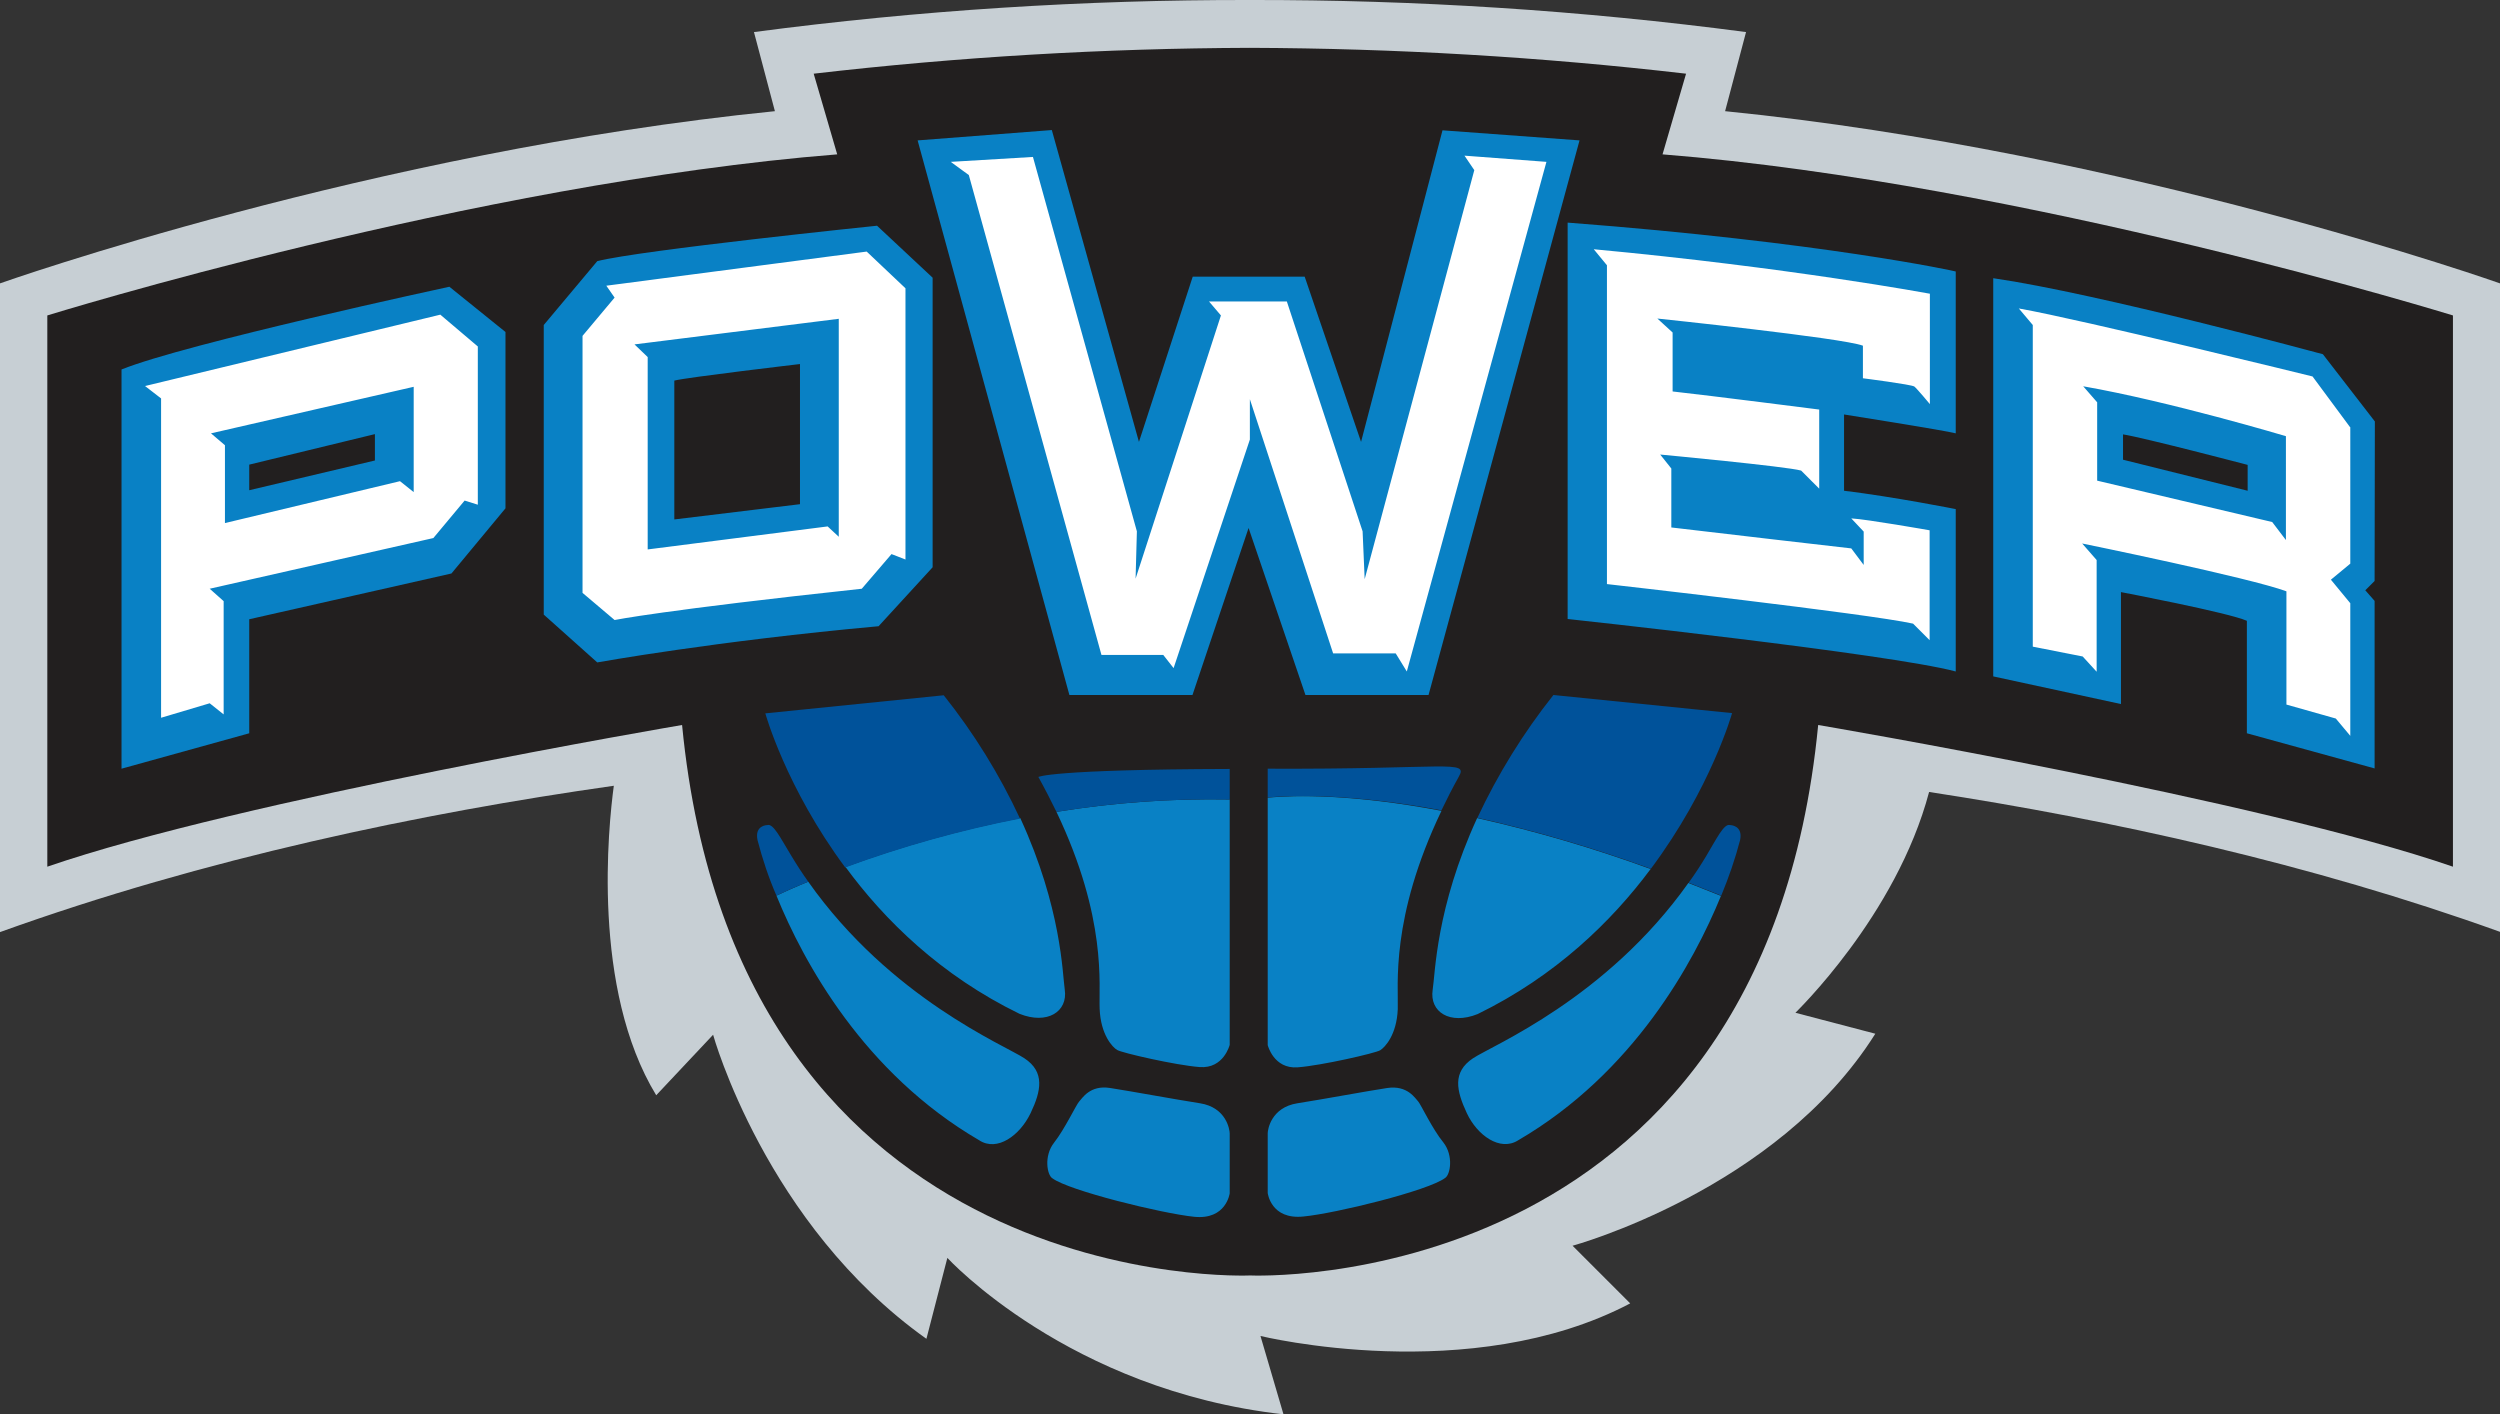
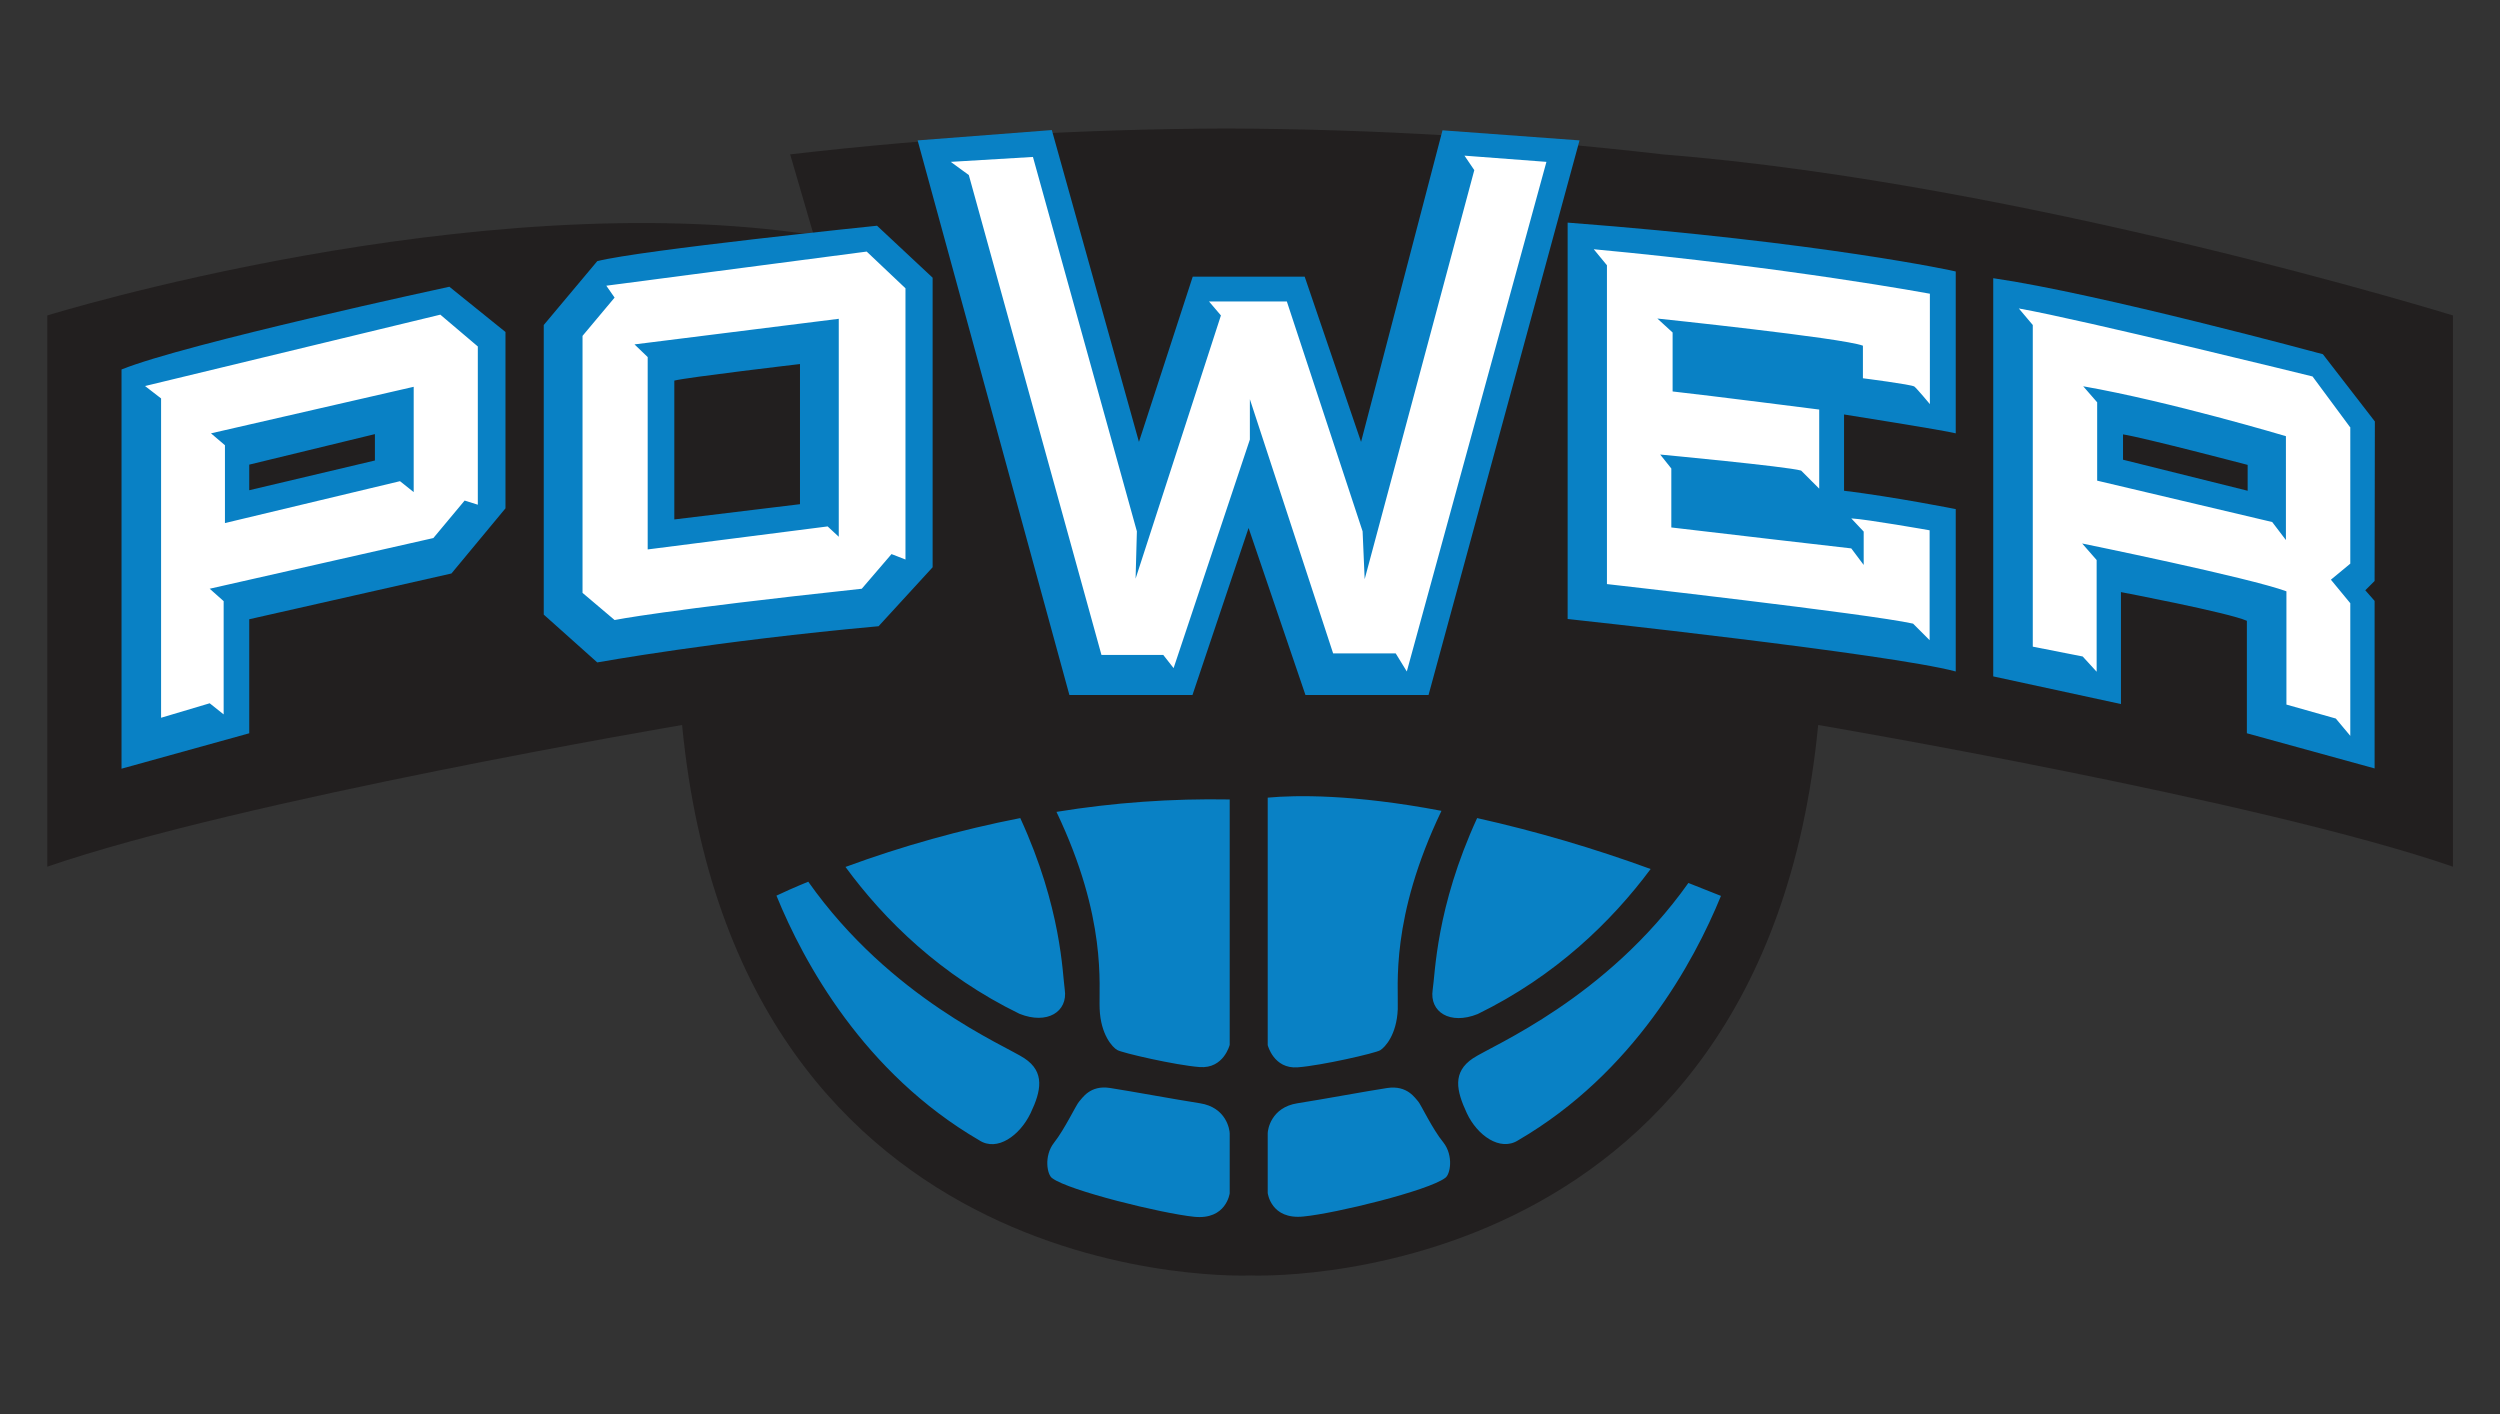
<svg xmlns="http://www.w3.org/2000/svg" version="1.1" id="Layer_1" x="0px" y="0px" viewBox="0 0 966.9 547" style="enable-background:new 0 0 966.9 547;" xml:space="preserve">
  <rect x="0" y="0" width="966.9" height="547" fill="#333333" stroke="none" />
  <style type="text/css">
	.st0{fill:#C7CFD4;}
	.st1{fill:#221F1F;}
	.st2{fill:#0981C5;}
	.st3{fill:#FFFFFF;}
	.st4{fill:#00529A;}
</style>
-   <path class="st0" d="M746.1,306.3c70.4,10.8,147.5,27.7,220.8,54.1V109.6c0,0-144-51-299.7-66.6l8.1-30.6C611.6,4,547.6-0.1,483.4,0  c-64.1-0.1-128.2,4-191.8,12.4l8.1,30.6C144,58.6,0,109.6,0,109.6v250.9c79.1-28.5,162.7-46,237.4-56.6  c-2.1,15.6-8.7,78.5,16.4,119.7l22-23.4c0,0,20.3,73.4,82.5,117.6l8.1-31.3c0,0,46.9,51.2,130,60.5l-8.9-30.3  c0,0,81.2,19.9,143-12.6l-22.3-22.3c0,0,79.1-21.5,117.1-82l-30.9-8.1C694.3,391.7,733.4,354.3,746.1,306.3L746.1,306.3z" />
-   <path class="st1" d="M643,59.7l9.1-31.2c-56-6.5-112.3-9.8-168.7-10c-56.4,0.2-112.7,3.5-168.7,10l9.1,31.2  C183.2,70.9,18.3,122,18.3,122v213.2c74.7-25.8,245.5-54.8,245.5-54.8c21.5,221.9,219.7,212.9,219.7,212.9s198.2,9,219.7-212.9  c0,0,170.8,29,245.5,54.8V122C948.6,122,783.7,70.9,643,59.7z" />
+   <path class="st1" d="M643,59.7c-56-6.5-112.3-9.8-168.7-10c-56.4,0.2-112.7,3.5-168.7,10l9.1,31.2  C183.2,70.9,18.3,122,18.3,122v213.2c74.7-25.8,245.5-54.8,245.5-54.8c21.5,221.9,219.7,212.9,219.7,212.9s198.2,9,219.7-212.9  c0,0,170.8,29,245.5,54.8V122C948.6,122,783.7,70.9,643,59.7z" />
  <path class="st2" d="M918.5,163l-20.1-26c0,0-86.7-23.5-127.5-29.4v154l49.4,10.7V229c0,0,41.5,7.9,48.7,11.1v43.5l49.4,13.6v-64.8  l-3.6-4.1l3.6-3.6L918.5,163z M869.3,189.8l-48.2-12V168c8.2,1.3,48.2,11.8,48.2,11.8V189.8z M606.3,86.1v153.3  c0,0,124.3,13.4,150.1,20.3v-62.8c0,0-23.6-4.7-43.2-7.1v-29.5c0,0,39.2,6.2,43.2,7.3v-62.6C756.3,104.9,704.7,93.6,606.3,86.1z   M354.9,54.3l58.7,214.5h47.6l21.7-64.6l22,64.6h47.6l58.4-214.5l-53-3.9l-31.5,120.5l-21.8-63.9h-43.3l-20.8,63.9L406.8,50.3  L354.9,54.3z M339.2,87.3c0,0-91.3,9.4-108.2,13.7l-20.7,24.7v112l20.7,18.5c0,0,45.9-8.3,108.8-14l20.9-22.8v-112L339.2,87.3z   M309.4,195l-48.6,5.9v-53.7c5.1-1.3,48.6-6.4,48.6-6.4V195z M173.8,110.9c0,0-102.1,22-126.8,32v154.4l49.4-13.7v-44.1l78.2-17.7  l20.9-25.2v-68.2L173.8,110.9z M145,178.1l-48.6,11.5v-9.9l48.6-11.8V178.1z" />
  <path class="st3" d="M170.3,121.7L56.1,149.3l6.2,4.8v123.5l18.8-5.6l5.4,4.3v-43.8l-5.4-4.8l86.5-19.6l12.1-14.5l5.1,1.6V134  L170.3,121.7z M160.1,190.4l-5.4-4.3L87,202.3v-30.1l-5.4-4.6l78.4-18V190.4z M335.2,97.3l-100.7,13.2l3.2,4.6l-12.4,14.8v99.4  l12.4,10.5c0,0,18.5-3.8,95.6-12.1l11.5-13.4l5.4,2.1V111.5L335.2,97.3z M324.4,207.6l-4.3-4l-69.6,8.9v-74.4l-5.1-4.9l79-9.9V207.6  z M367.7,62.6l7,5.1L426,253.3h23.9l4,5.1l29.5-88.4v-15.6l32.2,98.3h24.2l4.3,7l54-197.1l-31.7-2.4l3.8,5.6L527.8,224l-0.8-18.5  l-29.3-88.9h-30.1l4.6,5.4l-33,101.8l0.5-18.3L399.5,60.7L367.7,62.6z M746.4,156.3v-42.7c0,0-54.8-10.2-130-17.2l5.1,6.2v123.3  c0,0,101.5,11.5,118.4,15.3l6.4,6.4v-42.5c0,0-24.4-4.3-30.3-4.6l4.8,5.1v12.9l-4.8-6.4c0,0-54-6.2-69.6-8.1v-22.8l-4.3-5.4  c0,0,48.9,4.6,54.5,6.2l7,7v-30.6c0,0-42.2-5.4-56.7-7v-22.8l-5.9-5.4c0,0,71.7,7.5,79.5,10.5v12.6c0,0,18.8,2.4,19.9,3.2  C741.5,150.4,746.4,156.3,746.4,156.3z M908.9,165.2l-14.5-19.6c0,0-89.2-22-113.6-26.3l5.4,6.4v124.4l19.3,3.8l5.4,5.9v-43.2  l-5.6-6.4c0,0,64.7,13.2,79,18.5v43.8l19.1,5.4l5.6,6.7v-51.3l-7.5-9.1l7.5-6.2V165.2z M884.2,209l-5.4-7.1l-67.7-16v-30.3l-5.4-6.2  c33.6,5.9,78.4,19.3,78.4,19.3V209z" />
  <g>
    <path class="st2" d="M408.6,314c19.7,41.3,16.3,67.1,16.7,76.2c0.4,10,5,14.9,6.8,15.9c1.8,1.1,22.6,5.9,31.9,6.6   c9.3,0.7,11.6-8.6,11.6-8.6v-94.9C453.1,308.8,430.7,310.4,408.6,314z M464.1,426.7c-10.2-1.6-26.9-4.7-34.7-5.9   c-7.9-1.3-10.9,4.1-12,5.2s-5.6,10.7-9.7,15.9c-4.1,5.2-2.7,12.6-0.7,13.8c6.4,4.8,42.3,13.6,54.8,14.9c12.5,1.3,13.8-9.1,13.8-9.1   v-23.1C475.6,436.9,474.3,428.3,464.1,426.7L464.1,426.7z M378.7,441c7,4.6,15.8-1.9,19.9-10.5s5.6-15.9-2.4-21.2   c-7.5-5-51.7-23.1-83.6-68.3c-5.6,2.3-9.8,4.2-12.3,5.4C310.8,372.2,334.1,415,378.7,441z M394.3,392.1c10.7,4.3,18.8-0.8,17.5-9.4   c-0.9-6.1-1.2-31.5-17.2-66.3c-23,4.5-45.6,10.8-67.6,18.9C342.1,355.9,363.9,377.3,394.3,392.1z M490.3,308.5v95.7   c0,0,2.3,9.3,11.6,8.6c9.3-0.7,30.1-5.5,31.9-6.6c1.8-1.1,6.4-5.9,6.8-15.9c0.3-9.1-3-35.1,16.9-76.7   C523.3,307.1,501,307.5,490.3,308.5L490.3,308.5z M548.5,426c-1.1-1.1-4.1-6.4-12-5.2c-7.9,1.2-24.5,4.3-34.7,5.9   s-11.5,10.2-11.5,11.6v23.1c0,0,1.2,10.4,13.8,9.1c12.5-1.2,48.3-10,54.8-14.9c2-1.2,3.4-8.6-0.7-13.8   C554,436.7,549.5,427.1,548.5,426L548.5,426z M569.7,409.3c-8.1,5.4-6.4,12.6-2.4,21.2s12.9,15,19.9,10.5   c44.6-26,67.9-68.8,78.4-94.5c-4.3-1.7-8.5-3.4-12.6-5C621.2,386.3,577.2,404.3,569.7,409.3z M554.1,382.8   c-1.3,8.6,6.7,13.7,17.4,9.4c30.1-14.7,51.8-35.8,66.9-56.1c-21.9-8-44.3-14.6-67.1-19.7C555.3,351.2,555.1,376.7,554.1,382.8z" />
  </g>
-   <path class="st4" d="M401.6,300.5c2.6,4.7,4.9,9.2,7,13.5c22.1-3.6,44.6-5.2,67-4.8v-11.8C406.1,297.6,401.6,300.5,401.6,300.5z   M296.8,319.1c0,0-5.1,0-3.8,5.9c1.9,7.3,4.3,14.5,7.3,21.4c2.5-1.2,6.6-3.1,12.3-5.4c-2.3-3.2-4.5-6.6-6.6-10.1  C301.9,324.2,299.1,318.4,296.8,319.1z M296,275.9c0,0,7.9,28.6,30.9,59.6c22-8.1,44.6-14.4,67.6-18.9c-7.9-17-17.8-33-29.5-47.7  L296,275.9z M490.3,297.3v11.1c10.7-0.9,33-1.4,67.2,5c2-4.2,4.2-8.5,6.7-13C568,293.7,559.7,297.6,490.3,297.3z M669.1,319.1  c-2.3-0.7-5.1,5.1-9.1,11.8c-2.2,3.7-4.5,7.2-6.9,10.5c4.1,1.6,8.3,3.3,12.6,5c2.9-7,5.4-14.2,7.3-21.5  C674.2,319.1,669.1,319.1,669.1,319.1z M600.8,268.8c-11.6,14.6-21.5,30.6-29.4,47.5c22.8,5.1,45.1,11.7,67.1,19.7  c23.3-31.2,31.4-60.2,31.4-60.2L600.8,268.8z" />
</svg>